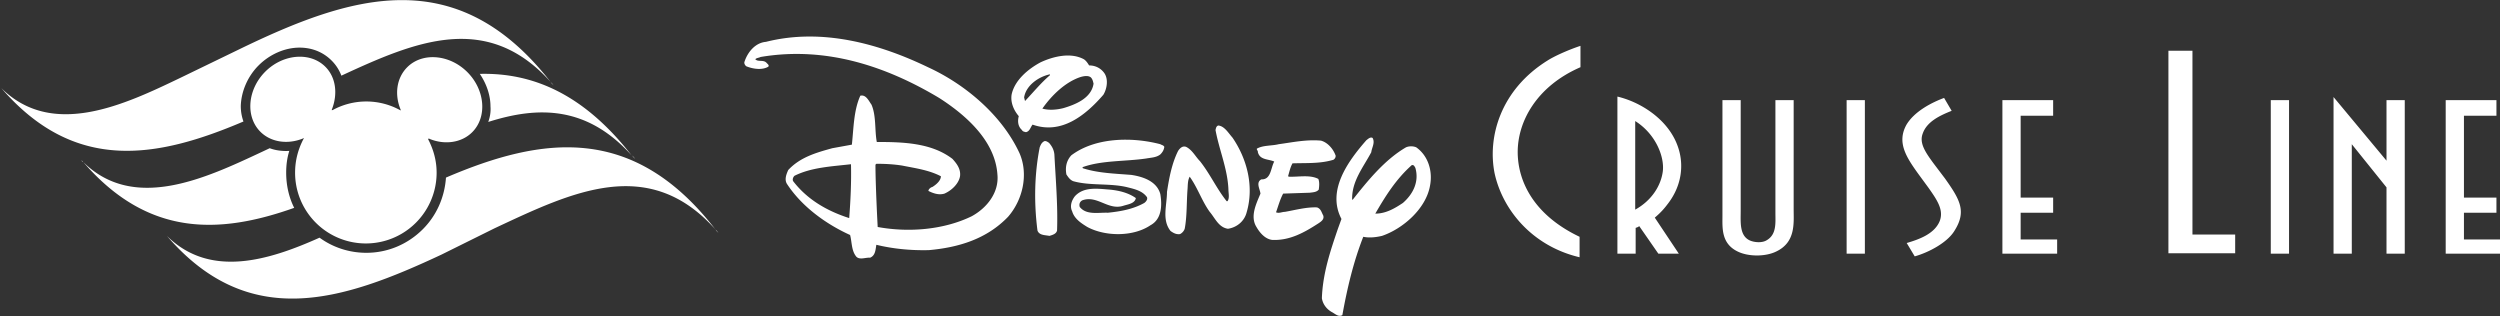
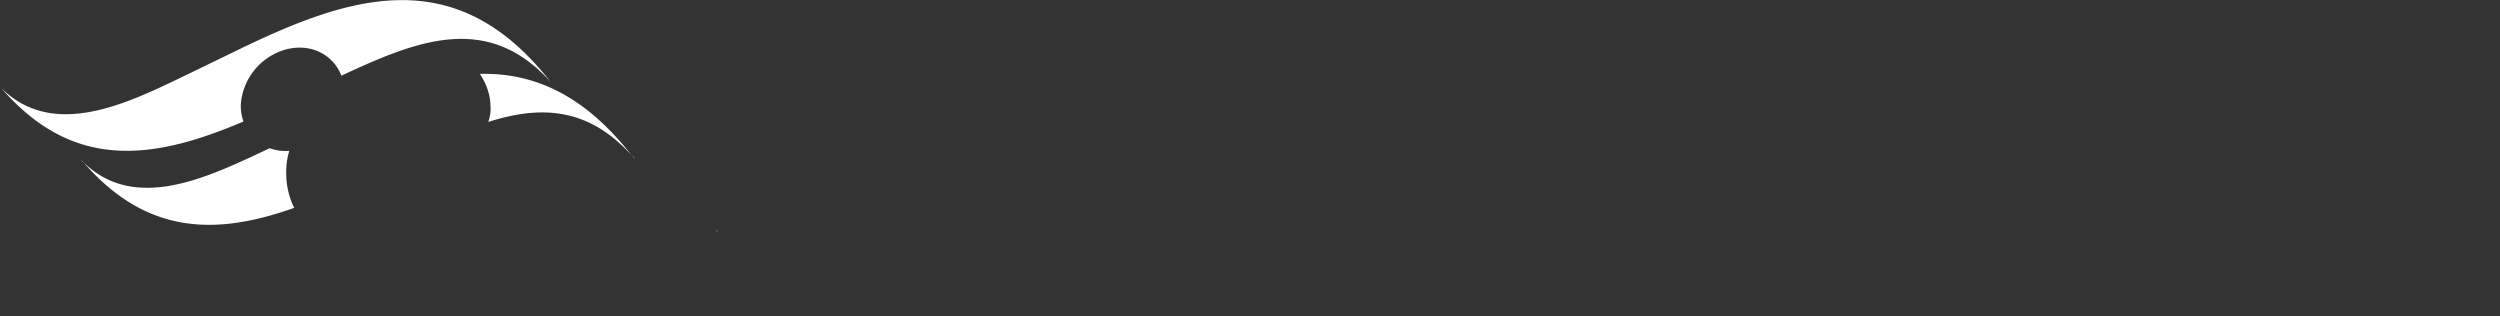
<svg xmlns="http://www.w3.org/2000/svg" viewBox="0 0 561.7 71.1">
  <rect x="0" y="0" width="561.7" height="71.1" fill="#333333" stroke="none" />
  <g fill="#fff">
-     <path d="M124.4 19.2c-.2-.3-.5-.6-.7-.8.1.1.2.3.3.4l.4.4zM0 19.5l.3.3-.3-.3z" />
    <path d="M58.1 14.7c2.5-2.5 5.9-4 9.2-4 2.8 0 5.3 1 7.2 2.9a9.49 9.49 0 0 1 2.2 3.4c16.6-7.7 32.7-14.5 47 1.4-21.2-27.1-44.9-19.5-70.2-7.2l-13 6.3C28 23.5 11.8 31.2.3 19.8c16.5 19.1 34.9 15.8 54.4 7.5a10.3 10.3 0 0 1-.6-3.5c.1-3.2 1.5-6.6 4-9.1zM65 33.9c-1.5.1-3.1-.1-4.4-.6l-1.7.8C46.3 40 30.1 47.7 18.7 36.4c14.5 16.8 30.5 16.3 47.4 10.3-1.2-2.4-1.8-5.1-1.8-7.9 0-1.7.2-3.3.7-4.9zm-46.7 2.2h0l.3.3c0-.1-.1-.3-.3-.3h0zm91.4-8.7c11.3-3.6 22.2-3.6 32.2 7.5-10.7-13.7-22.1-18.6-34.1-18.3 1.5 2.2 2.4 4.8 2.4 7.3.1 1.2-.1 2.4-.5 3.5zm33 8.3c-.2-.3-.5-.6-.7-.8.1.1.2.3.3.4l.4.4zm18.7 16.6c-.2-.3-.5-.6-.7-.8.1.1.2.3.3.4l.4.4z" />
-     <path d="M37.1 52.6l.3.3-.3-.3zm63.1-12.7c-.3 4.4-2.1 8.5-5.2 11.6-3.4 3.4-7.9 5.3-12.7 5.3-3.8 0-7.5-1.2-10.5-3.4-11.4 5.1-24.6 9.2-34.3-.4C56 74.5 77 67.6 99.2 57.2l11.9-5.9c17.5-8.2 34.6-16.5 49.6.2-18.4-23.7-38.8-20.9-60.5-11.6zm-3.7-8.7c3.4 1.4 7.2.9 9.6-1.5 3.4-3.4 2.9-9.5-1.1-13.5s-10.1-4.5-13.5-1.1c-2.4 2.4-2.9 6.1-1.5 9.5.1.3 0 .2-.2.1-2.2-1.2-4.8-1.9-7.5-1.9s-5.3.7-7.5 1.9c-.3.1-.3.1-.2-.2 1.3-3.4.9-7.1-1.5-9.5-3.4-3.4-9.5-2.9-13.5 1.1s-4.5 10.1-1.1 13.5c2.4 2.4 6.2 2.9 9.6 1.5.3-.1.2 0 .1.1-1.2 2.3-1.9 4.8-1.9 7.6a15.9 15.9 0 1 0 31.8 0c0-2.7-.7-5.2-1.9-7.5 0-.2.2-.2.3-.1zm189.3 22.7c4 .2 7.3-1.7 10.4-3.7.6-.4 1.4-.9 1.1-1.8-.4-.7-.5-1.5-1.4-1.8-2.4-.1-4.9.6-7.2 1-.7 0-1.3.4-2 .1.5-1.4.9-2.9 1.6-4.2l6-.2c.7-.1 1.5-.1 2-.7.1-.7.2-1.7-.1-2.4-1.9-1-4.5-.4-6.6-.5l-.2-.1c.3-1 .5-2 1-2.9 3.3-.1 6.2.1 9.2-.8.3-.2.5-.5.5-.9-.5-1.5-1.8-3-3.3-3.4-3.3-.3-6.5.4-9.5.8-1.6.4-3.5.2-4.9 1-.1.3.3.5.2.7.4 1.9 2.4 1.6 3.7 2.2-.8 1.4-.7 4.1-2.9 4-1.3.7-.3 2.2-.2 3.2-.9 2.2-2.4 5.1-.9 7.5.8 1.4 2 2.7 3.5 2.9zm-50-.9c.6-.2 1.5-.4 1.7-1.2.2-5.6-.3-11.3-.6-17.1-.1-1-.5-1.8-1.2-2.6-.3-.2-.8-.6-1.2-.3-.5.3-.7.8-.9 1.3-1.2 6.1-1.3 12.5-.5 18.7.4 1.1 1.7 1 2.7 1.2zm29.3-.4c.5-.2 1-.8 1.1-1.3.5-2.7.4-5.9.6-8.6.1-1 0-2.1.5-3 1.8 2.5 2.7 5.4 4.5 7.9 1.2 1.4 2 3.5 4.1 3.8 2-.3 3.7-1.7 4.2-3.7 1.7-5.8.1-12-3.2-16.8-.9-1-1.8-2.6-3.2-2.7-.5.2-.5.7-.6 1 .8 4.4 2.7 8.7 2.9 13.3 0 .9.3 2-.2 2.7h-.2c-2.3-2.9-3.7-6.1-6-9-1-1-1.7-2.5-3.1-3.2-.8-.3-1.4.3-1.8.9-1.4 2.8-2 6-2.5 9.2 0 3-1.2 6.3.8 8.8.7.5 1.3.8 2.1.7zM244.3 51c4.1 2.2 10.4 2.2 14.2-.4 2.6-1.4 2.6-4.6 2.2-7-.8-2.9-3.9-3.9-6.5-4.3-3.7-.3-7.5-.4-10.9-1.5-.1-.1-.1-.3.1-.3 4.3-1.5 9.5-1.2 14.2-1.9 1.1-.2 2.2-.2 3.1-.9.5-.5.8-1 .9-1.7-.2-.4-.6-.4-.9-.6-6.5-1.7-14.7-1.5-20 2.5-1.1 1.2-1.4 2.7-1.1 4.3.4.6.8 1.2 1.5 1.5 3.8 1.1 8.4.4 12.3 1.4 1.6.4 3.3.8 4.3 2.2.2.5-.2 1-.6 1.3-2.5 1.4-5.3 1.9-8.2 2.2-2-.1-4.8.6-6.3-1.3-.2-.6 0-1.2.6-1.5 3.4-1.2 5.8 2.4 9.3 1.2 1-.3 2.5-.5 2.7-1.7-1.7-1.2-3.8-1.7-5.9-1.9-2.7-.2-5.8-.7-7.8 1.5-.7.9-1.2 2.2-.6 3.4.5 1.7 2.1 2.7 3.4 3.5zm-52.1 6.4c-.9-1.3-.8-3.1-1.2-4.6-5.3-2.4-10.8-6.3-14.2-11.5-.6-1-.1-2.2.3-3.1 2.7-2.9 6.3-3.9 9.9-4.9l4.4-.8c.4-3.7.4-7.7 1.9-11 1.3-.3 1.9 1.2 2.5 2 1.1 2.5.7 5.8 1.2 8.4 6 0 12.3.2 17 3.8 1 1.1 1.9 2.3 1.7 3.9-.3 1.7-1.9 3.2-3.5 3.9-1.3.4-2.6-.1-3.6-.6 0-.4.5-.8.9-.9.8-.5 1.9-1.4 1.9-2.4-2.7-1.4-5.7-1.8-8.7-2.4-1.9-.3-3.8-.4-5.8-.4l-.2.2c0 4.7.5 14 .5 14 7.1 1.3 14.9.6 21.1-2.4 3.5-1.9 6.2-5.4 5.8-9.4-.5-7.5-7-13.3-13.1-17.2-11.7-7-25.3-11.7-40.1-9.2-.4.2-.9.2-1.2.5.6.7 1.9 0 2.6.9.2.2.6.5.3.8-1.4.8-3.4.5-4.9-.1-.3-.2-.6-.7-.4-1.1.7-2.1 2.4-4.2 4.8-4.4 12.7-3.2 25.6.5 36.4 5.7C217 19 225.2 26 229.1 34.5c2 4.7.7 10.4-2.6 14.2-4.8 5-11.1 6.9-17.8 7.5-4.1.1-8.1-.3-11.8-1.2-.2 1.1-.2 2.4-1.4 2.9-1.1-.1-2.6.7-3.3-.5zm-1.4-8.4c.3-3.9.5-8 .4-12.1-4.4.5-8.9.7-12.7 2.6-.3.3-.5.8-.3 1.2 3.3 4.3 7.9 6.8 12.6 8.3zm38.8-19.8c-.9-.8-1-2-.7-3.1-1.2-1.4-1.9-3.2-1.6-4.9.7-3.2 3.7-5.7 6.5-7.2 2.8-1.3 6.7-2.3 9.7-.7.5.3.9.9 1.2 1.4 1.4 0 2.6.6 3.4 1.7 1 1.4.6 3.6-.2 4.9-4 4.6-9.4 9-15.9 6.7-.5.6-.6 1.5-1.5 1.7-.3-.1-.7-.1-.9-.5zm9.3-4.9c2.7-.8 6.3-2.2 6.8-5.5-.1-.4-.2-1-.6-1.4-.6-.5-1.6-.3-2.3-.1-3.4 1.1-6.5 4.1-8.6 7.1 1.4.4 3.1.3 4.7-.1zm-8.6-1.6c1.8-1.9 3.6-4.1 5.6-5.8v-.2c-2.5.5-5.4 2.5-5.8 5.2l.2.8zM297 67c.2-5.6 1.9-10.6 3.6-15.6l.8-2.2c-3.3-6.3 1.3-12.8 5.6-17.7.4-.3.9-.8 1.4-.5.6 1.1-.2 2.2-.3 3.2-1.8 3.4-4.4 6.5-4.3 10.6l.1.1c3.4-4.3 7.2-9 12-11.8.7-.3 1.6-.3 2.3 0 2.8 2 3.7 5.5 3.1 8.6-.9 5.2-6.1 9.7-10.8 11.3-1.3.3-2.8.5-4.2.2-2.2 5.6-3.6 11.5-4.7 17.6-.9.5-1.6-.3-2.4-.7-1.2-.7-2-1.8-2.2-3.1zm18.2-21.4c2.3-2 3.7-4.8 2.8-7.9-.2-.3-.3-.7-.8-.6-3.6 3.2-6 7.1-8.2 10.9 2.4 0 4.4-1.2 6.2-2.4zm59.6.1c3.2-4.2 3.7-9.2 1.9-13.5-2.3-5.6-8.2-9.3-13.3-10.5V57h4.1v-5.8c.3-.1.6-.2.8-.4l4.3 6.2h4.6l-5.4-8.1c1.4-1.2 2.1-2 3-3.2zm-7.4 1.4V27.2c4.6 2.9 6.6 8 6.2 11.3-.4 3.1-2.4 6.5-6.2 8.6zm23.7.3c0 2.5-.3 5.5 2 6.6 1.1.5 2.8.6 3.8 0 2.3-1.3 2-3.9 2-6.2V22.5h4.1V47c0 3.1.5 7.4-3.9 9.5-2.4 1.2-6.3 1.2-8.7 0-3.7-1.8-3.4-5.3-3.4-8v-26h4.1v24.9zm23.8-23.7v-1.2h4.1V57h-4.1zm20.9 26c1-2.5-.6-4.8-2.5-7.5l-2.2-3c-2.9-4-4.9-7.2-2.8-11.1 1.8-3.1 5.8-5.1 8.5-6.1l1.7 2.9c-2.8 1.1-5.6 2.5-6.5 5.1-.8 2.1.5 4.1 2.5 6.8l2.5 3.3c3.4 4.8 4.9 7.4 2.1 11.8-1.6 2.6-5.7 4.8-8.9 5.7l-1.8-3c2.7-.8 6.2-2 7.4-4.9zm25.5-1.9H454v6h8.2V57h-12.3V22.5h11.4V26H454v18.4h7.3v3.4zm99.6 0h-7.3v6h8.2V57h-12.3V22.5h11.4V26h-7.3v18.4h7.3v3.4zm-50.7-24.1v-1.2h4.1V57h-4.1zm26 22.2v-3.8l-7.8-9.7V57h-4.1V21.8l11.9 14.3V22.5h4.1V57h-4.1zM355.1 15.1c-9.9 4.3-14.2 12.3-14.1 19.3.1 6.6 3.8 14 13.9 18.8v4.6c-10.6-2.5-17.3-10.6-19.1-18.9-1.6-8.1 1.3-18.7 11.9-25.3 1.4-.9 4.4-2.3 7.4-3.3v4.8zm147.1 37.6v4.2h-15V11.4h5.4v41.3z" />
  </g>
  <defs />
</svg>